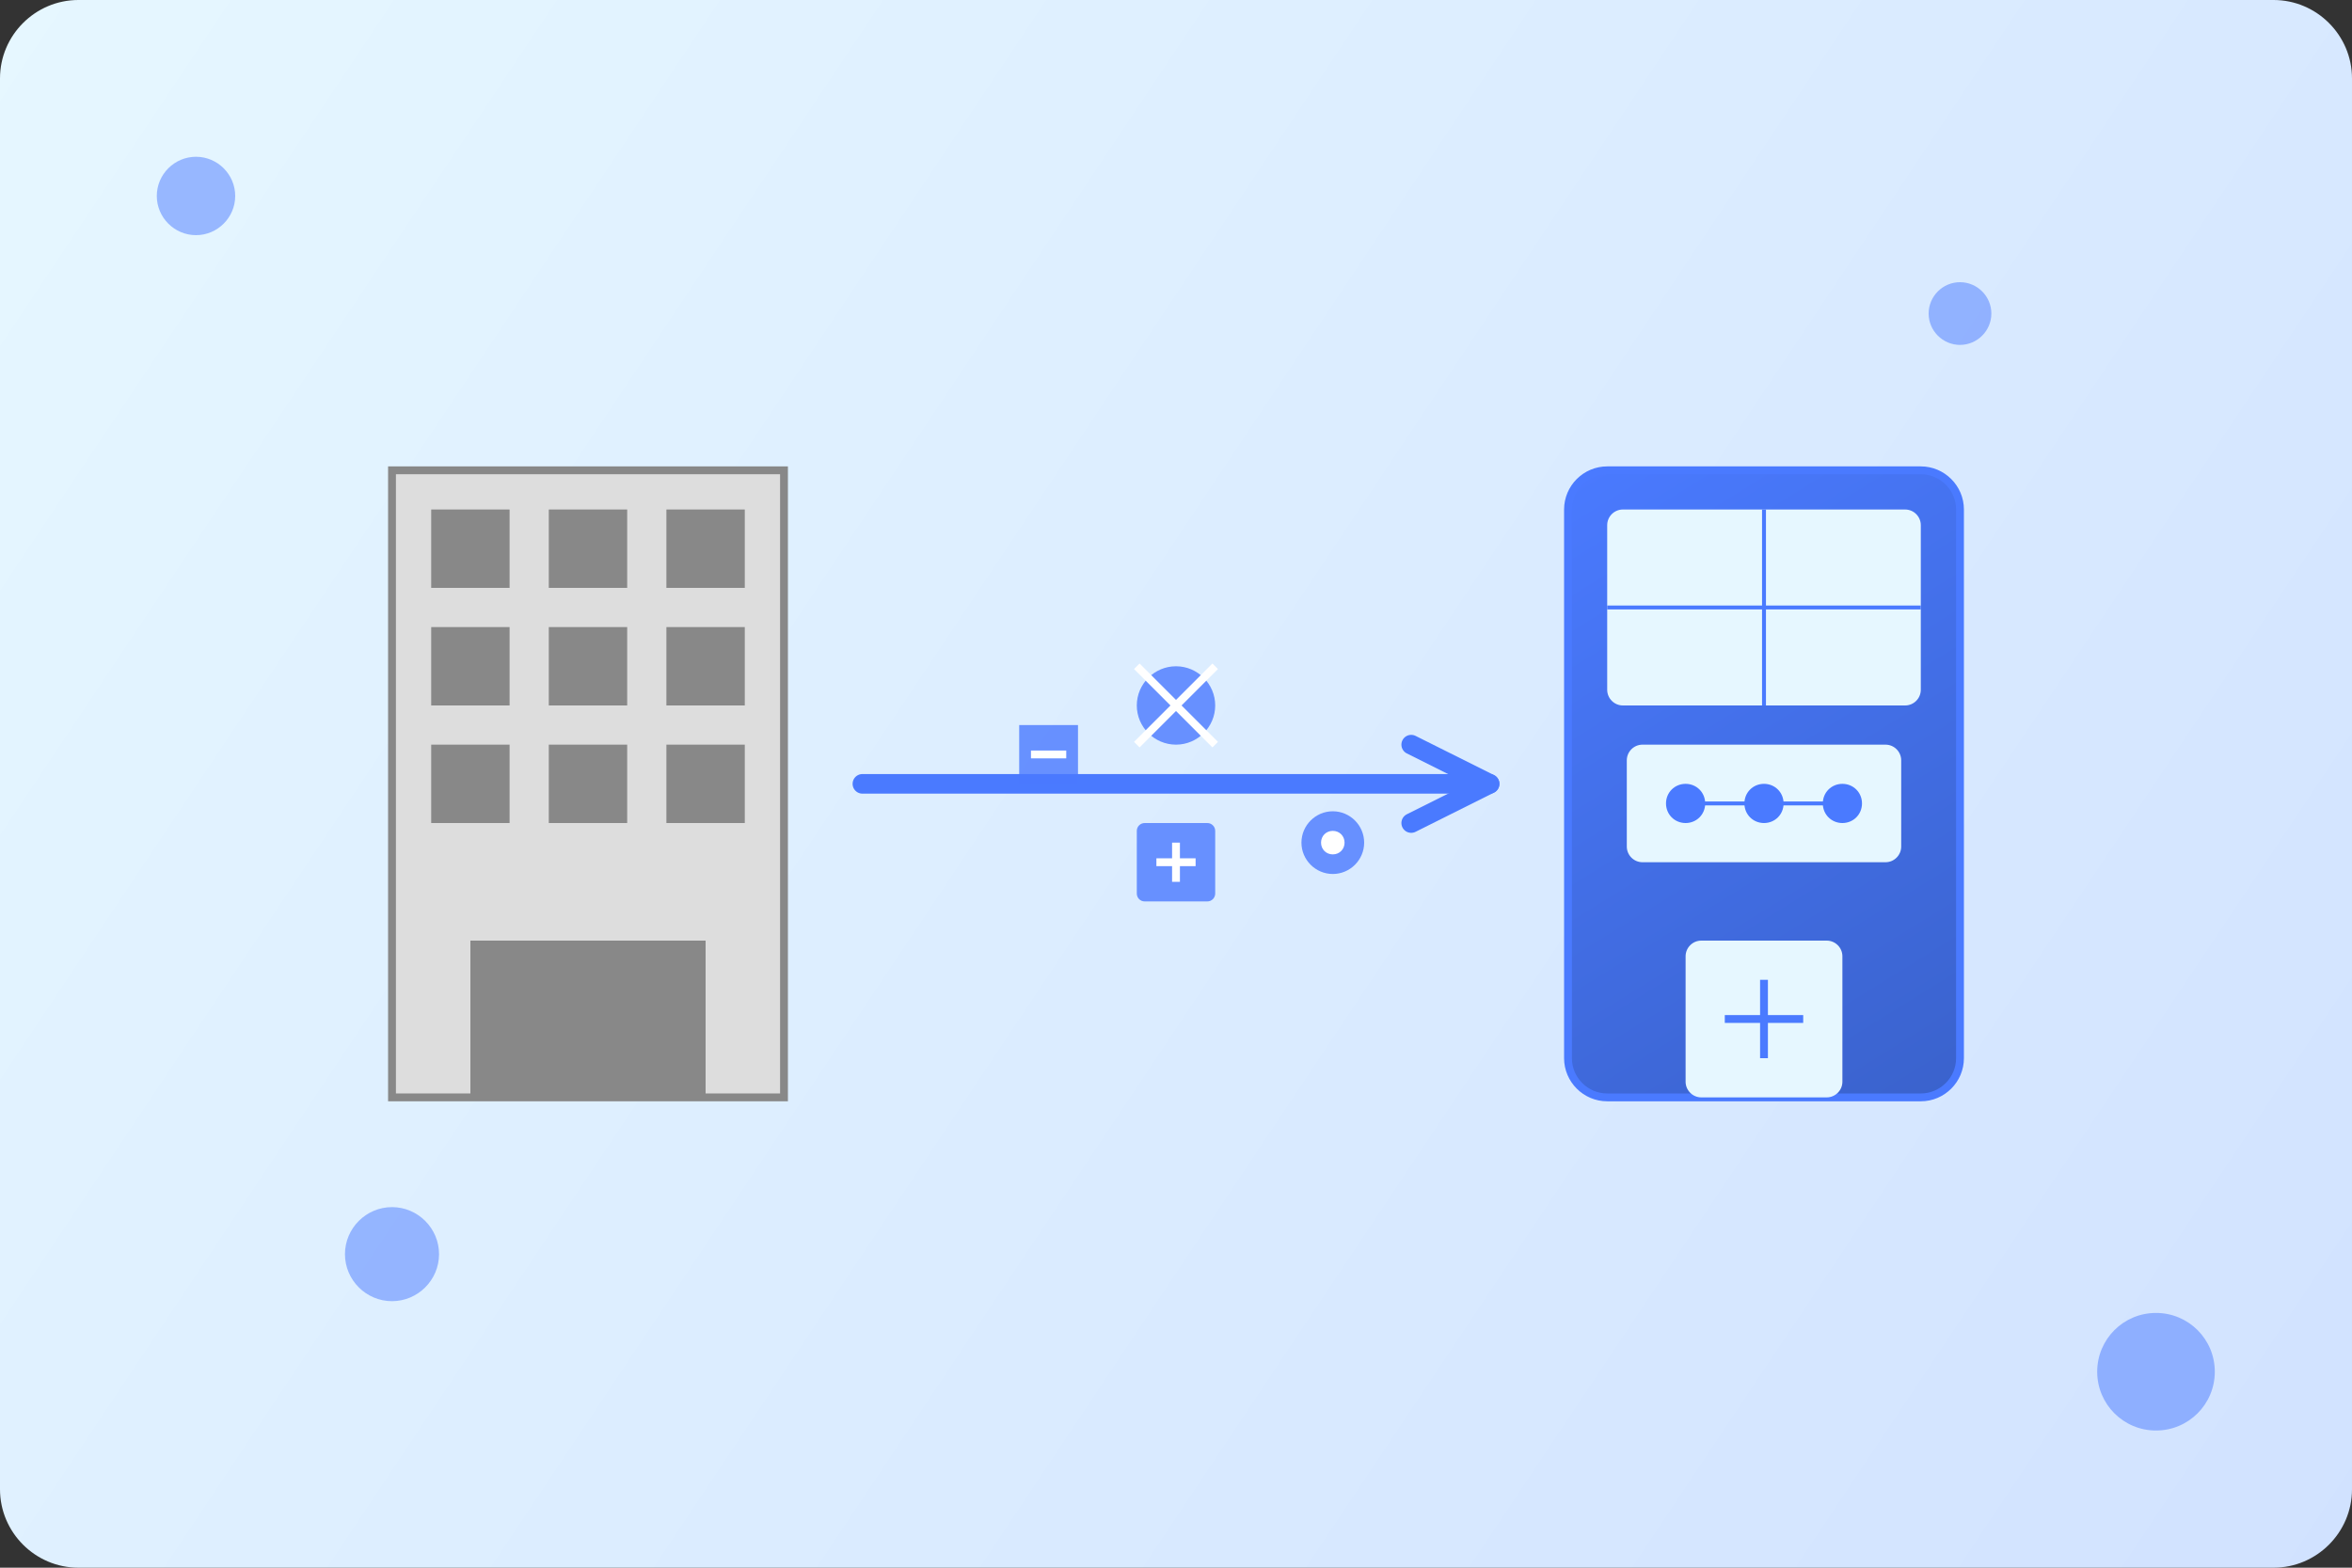
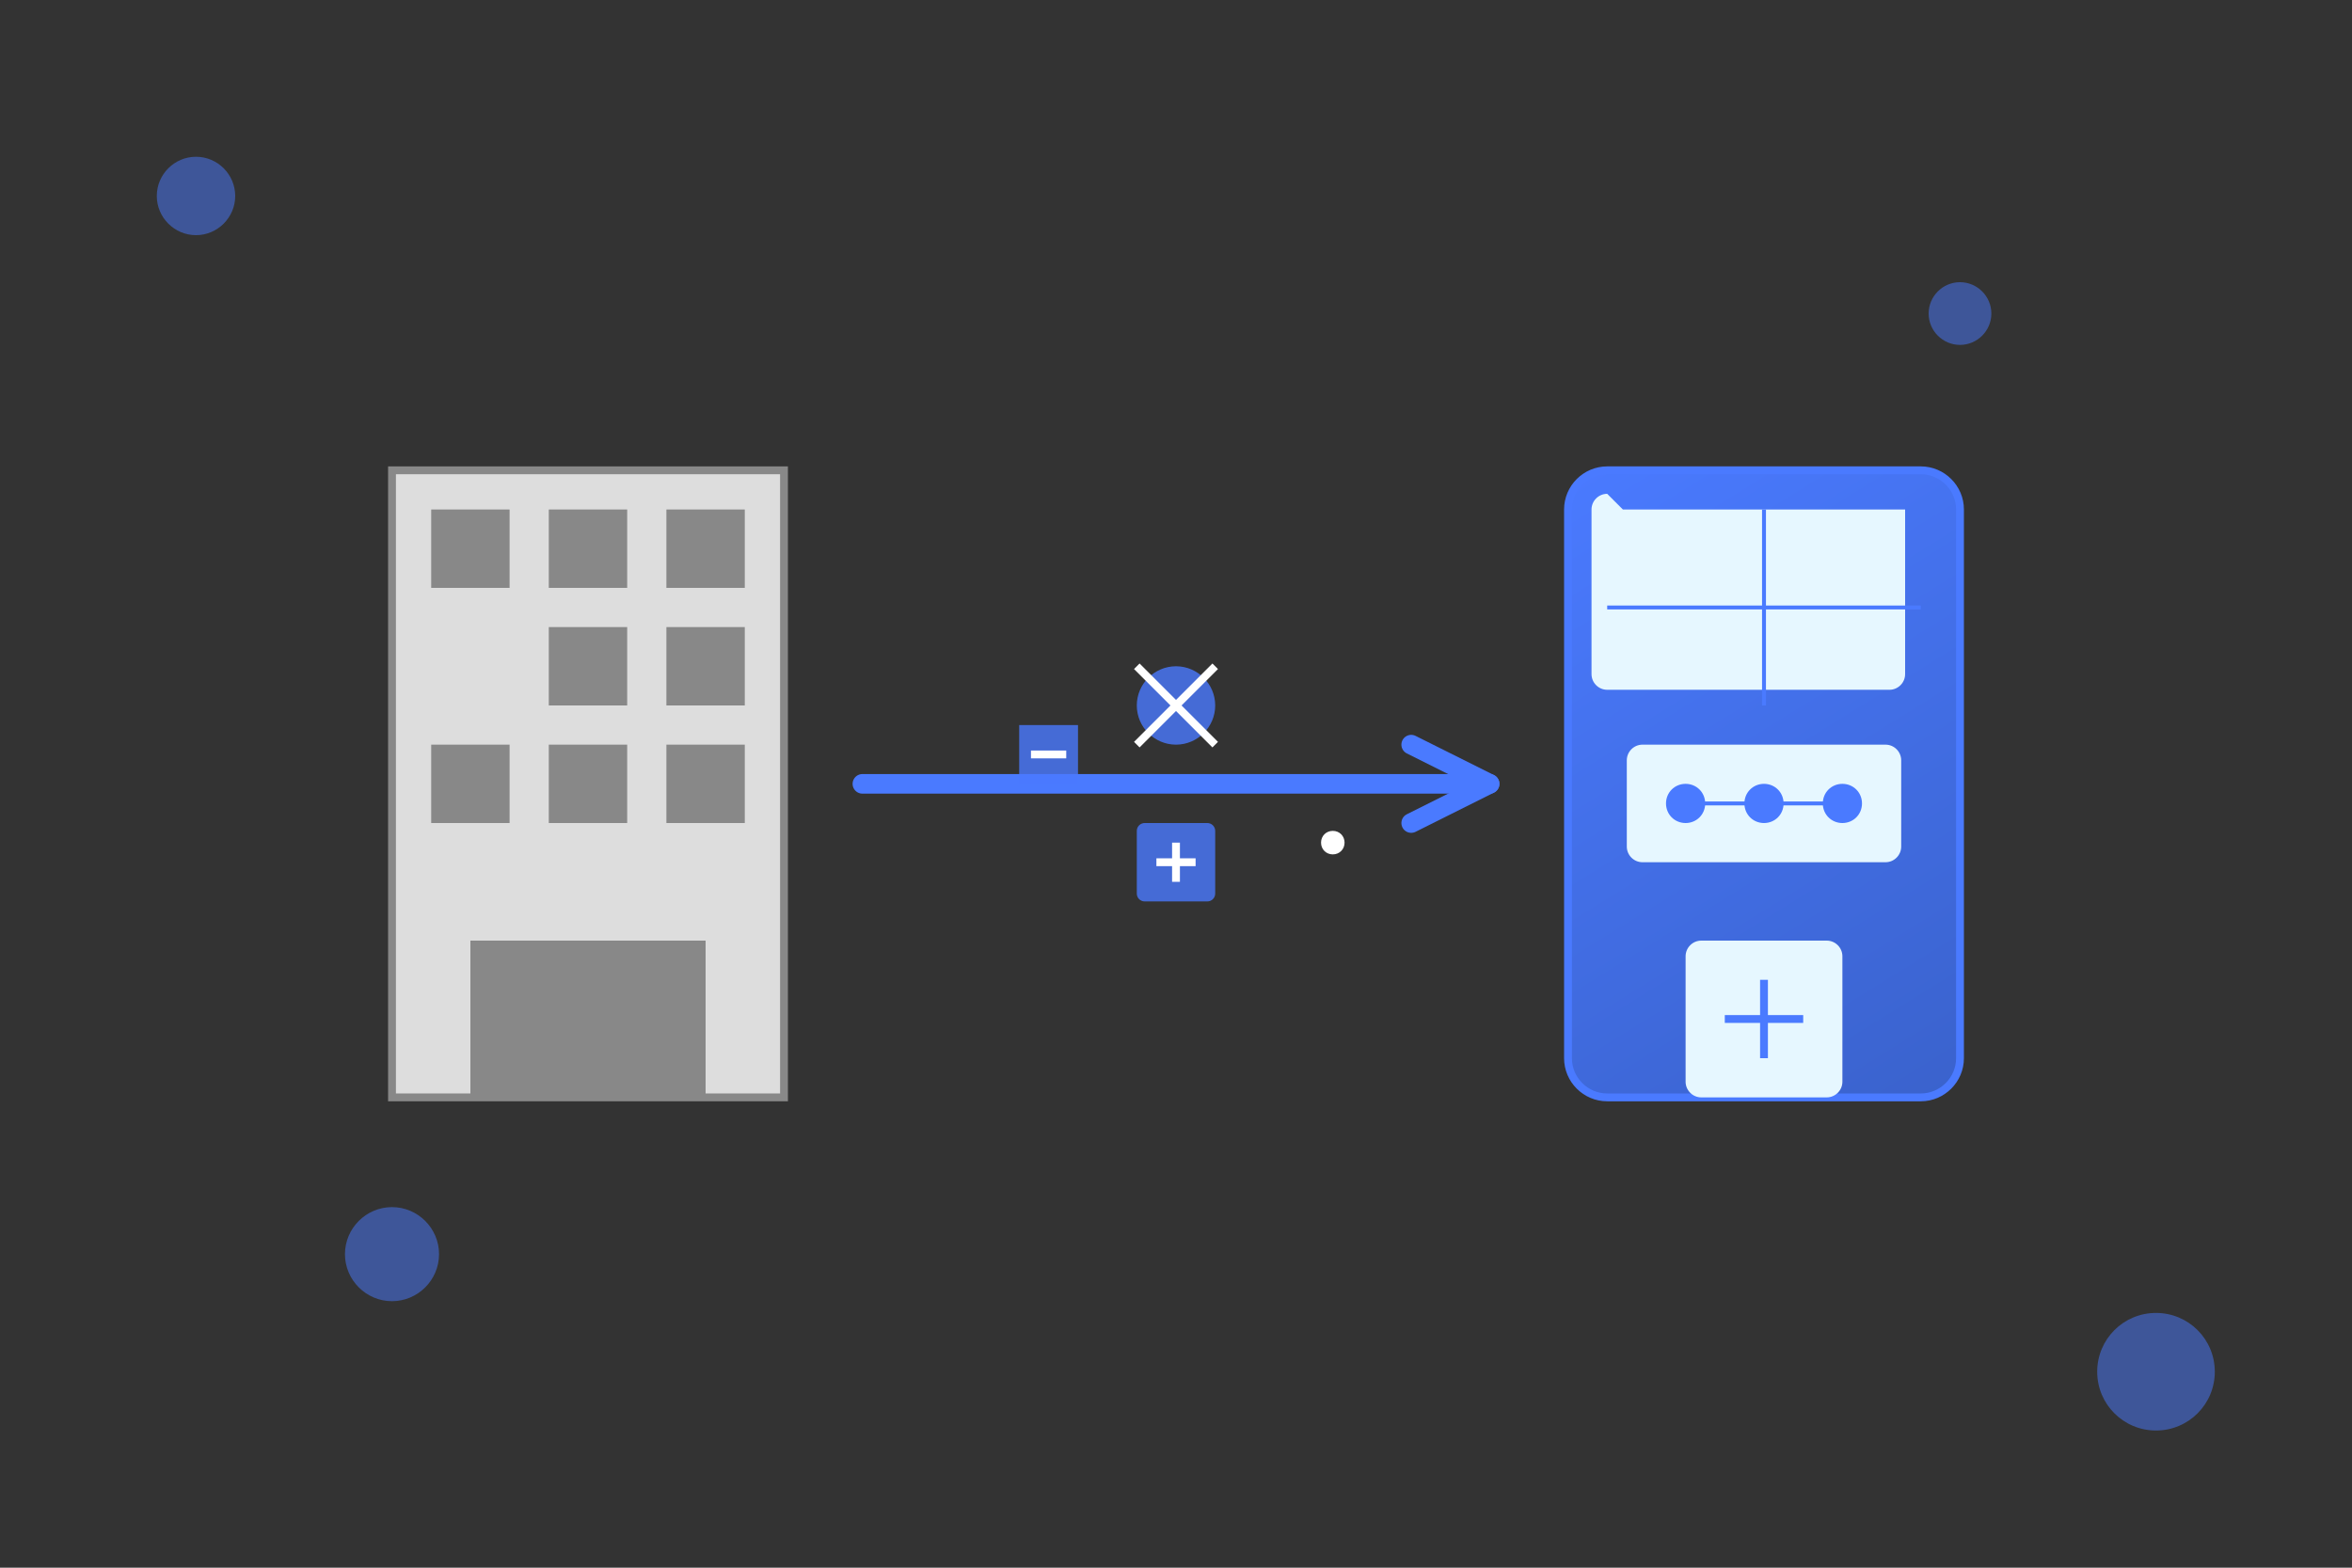
<svg xmlns="http://www.w3.org/2000/svg" version="1.2" viewBox="0 0 600 400" width="600" height="400">
  <rect x="0" y="0" width="600" height="400" fill="#333333" stroke="none" />
  <title>article1</title>
  <defs>
    <linearGradient id="g1" x2="1" gradientUnits="userSpaceOnUse" gradientTransform="matrix(600,400,-368.556,552.834,0,0)">
      <stop offset="0" stop-color="#e6f7ff" />
      <stop offset="1" stop-color="#d1e2ff" />
    </linearGradient>
    <linearGradient id="g2" x2="1" gradientUnits="userSpaceOnUse" gradientTransform="matrix(100,160,-143.145,89.466,400,120)">
      <stop offset="0" stop-color="#4a7aff" />
      <stop offset="1" stop-color="#3a62cc" />
    </linearGradient>
  </defs>
  <style>
		.s0 { fill: url(#g1) } 
		.s1 { fill: #dddddd;stroke: #888888;stroke-width: 2 } 
		.s2 { fill: #888888 } 
		.s3 { fill: #000000;stroke: #4a7aff;stroke-linecap: round;stroke-width: 5 } 
		.s4 { fill: none;stroke: #4a7aff;stroke-linecap: round;stroke-linejoin: round;stroke-width: 5 } 
		.s5 { opacity: .8;fill: #4a7aff } 
		.s6 { fill: #000000;stroke: #ffffff;stroke-width: 2 } 
		.s7 { fill: #ffffff } 
		.s8 { fill: url(#g2);stroke: #4a7aff;stroke-width: 2 } 
		.s9 { fill: #e6f7ff } 
		.s10 { fill: #000000;stroke: #4a7aff } 
		.s11 { fill: #4a7aff } 
		.s12 { fill: #000000;stroke: #4a7aff;stroke-width: 2 } 
		.s13 { opacity: .5;fill: #4a7aff } 
	</style>
-   <path fill-rule="evenodd" class="s0" d="m20 0h560c11 0 20 9 20 20v360c0 11-9 20-20 20h-560c-11 0-20-9-20-20v-360c0-11 9-20 20-20z" />
  <g>
    <g>
      <path fill-rule="evenodd" class="s1" d="m100 120h100v160h-100z" />
      <path fill-rule="evenodd" class="s2" d="m110 130h20v20h-20z" />
      <path fill-rule="evenodd" class="s2" d="m140 130h20v20h-20z" />
      <path fill-rule="evenodd" class="s2" d="m170 130h20v20h-20z" />
-       <path fill-rule="evenodd" class="s2" d="m110 160h20v20h-20z" />
      <path fill-rule="evenodd" class="s2" d="m140 160h20v20h-20z" />
      <path fill-rule="evenodd" class="s2" d="m170 160h20v20h-20z" />
      <path fill-rule="evenodd" class="s2" d="m110 190h20v20h-20z" />
      <path fill-rule="evenodd" class="s2" d="m140 190h20v20h-20z" />
      <path fill-rule="evenodd" class="s2" d="m170 190h20v20h-20z" />
      <path fill-rule="evenodd" class="s2" d="m120 240h60v40h-60z" />
    </g>
    <g>
      <path class="s3" d="m220 200h160" />
      <path class="s4" d="m360 190l20 10-20 10" />
      <g>
        <path fill-rule="evenodd" class="s5" d="m300 190c-5.5 0-10-4.5-10-10 0-5.5 4.5-10 10-10 5.5 0 10 4.5 10 10 0 5.5-4.5 10-10 10z" />
        <path fill-rule="evenodd" class="s6" d="m290 170l20 20" />
        <path fill-rule="evenodd" class="s6" d="m310 170l-20 20" />
      </g>
      <g>
        <path fill-rule="evenodd" class="s5" d="m292 210h16c1.1 0 2 0.9 2 2v16c0 1.1-0.9 2-2 2h-16c-1.1 0-2-0.9-2-2v-16c0-1.1 0.9-2 2-2z" />
        <path fill-rule="evenodd" class="s6" d="m295 220h10" />
        <path fill-rule="evenodd" class="s6" d="m300 215v10" />
      </g>
      <g>
        <path fill-rule="evenodd" class="s5" d="m260 185h15v15h-15z" />
        <path fill-rule="evenodd" class="s6" d="m263 192.5h9" />
      </g>
      <g>
-         <path fill-rule="evenodd" class="s5" d="m340 223c-4.4 0-8-3.6-8-8 0-4.4 3.6-8 8-8 4.4 0 8 3.6 8 8 0 4.4-3.6 8-8 8z" />
        <path fill-rule="evenodd" class="s7" d="m340 218c-1.7 0-3-1.3-3-3 0-1.7 1.3-3 3-3 1.7 0 3 1.3 3 3 0 1.7-1.3 3-3 3z" />
      </g>
    </g>
    <g>
      <path fill-rule="evenodd" class="s8" d="m410 120h80c5.5 0 10 4.5 10 10v140c0 5.5-4.5 10-10 10h-80c-5.5 0-10-4.5-10-10v-140c0-5.5 4.5-10 10-10z" />
-       <path fill-rule="evenodd" class="s9" d="m414 130h72c2.2 0 4 1.8 4 4v42c0 2.2-1.8 4-4 4h-72c-2.2 0-4-1.8-4-4v-42c0-2.2 1.8-4 4-4z" />
+       <path fill-rule="evenodd" class="s9" d="m414 130h72v42c0 2.2-1.8 4-4 4h-72c-2.2 0-4-1.8-4-4v-42c0-2.2 1.8-4 4-4z" />
      <path fill-rule="evenodd" class="s10" d="m410 155h80" />
      <path fill-rule="evenodd" class="s10" d="m450 130v50" />
      <path fill-rule="evenodd" class="s9" d="m419 190h62c2.2 0 4 1.8 4 4v22c0 2.2-1.8 4-4 4h-62c-2.2 0-4-1.8-4-4v-22c0-2.2 1.8-4 4-4z" />
      <path fill-rule="evenodd" class="s11" d="m430 210c-2.8 0-5-2.2-5-5 0-2.8 2.2-5 5-5 2.8 0 5 2.2 5 5 0 2.8-2.2 5-5 5z" />
      <path fill-rule="evenodd" class="s11" d="m450 210c-2.8 0-5-2.2-5-5 0-2.8 2.2-5 5-5 2.8 0 5 2.2 5 5 0 2.8-2.2 5-5 5z" />
      <path fill-rule="evenodd" class="s11" d="m470 210c-2.8 0-5-2.2-5-5 0-2.8 2.2-5 5-5 2.8 0 5 2.2 5 5 0 2.8-2.2 5-5 5z" />
      <path fill-rule="evenodd" class="s10" d="m430 205h40" />
      <path fill-rule="evenodd" class="s9" d="m434 240h32c2.2 0 4 1.8 4 4v32c0 2.2-1.8 4-4 4h-32c-2.2 0-4-1.8-4-4v-32c0-2.2 1.8-4 4-4z" />
      <path fill-rule="evenodd" class="s12" d="m440 260h20" />
      <path fill-rule="evenodd" class="s12" d="m450 250v20" />
    </g>
  </g>
  <g>
	</g>
  <path fill-rule="evenodd" class="s13" d="m50 60c-5.5 0-10-4.5-10-10 0-5.5 4.5-10 10-10 5.5 0 10 4.5 10 10 0 5.5-4.5 10-10 10z" />
  <path fill-rule="evenodd" class="s13" d="m550 365c-8.3 0-15-6.7-15-15 0-8.3 6.7-15 15-15 8.3 0 15 6.7 15 15 0 8.3-6.7 15-15 15z" />
  <path fill-rule="evenodd" class="s13" d="m500 88c-4.4 0-8-3.6-8-8 0-4.4 3.6-8 8-8 4.4 0 8 3.6 8 8 0 4.4-3.6 8-8 8z" />
  <path fill-rule="evenodd" class="s13" d="m100 332c-6.6 0-12-5.4-12-12 0-6.6 5.4-12 12-12 6.6 0 12 5.4 12 12 0 6.6-5.4 12-12 12z" />
</svg>